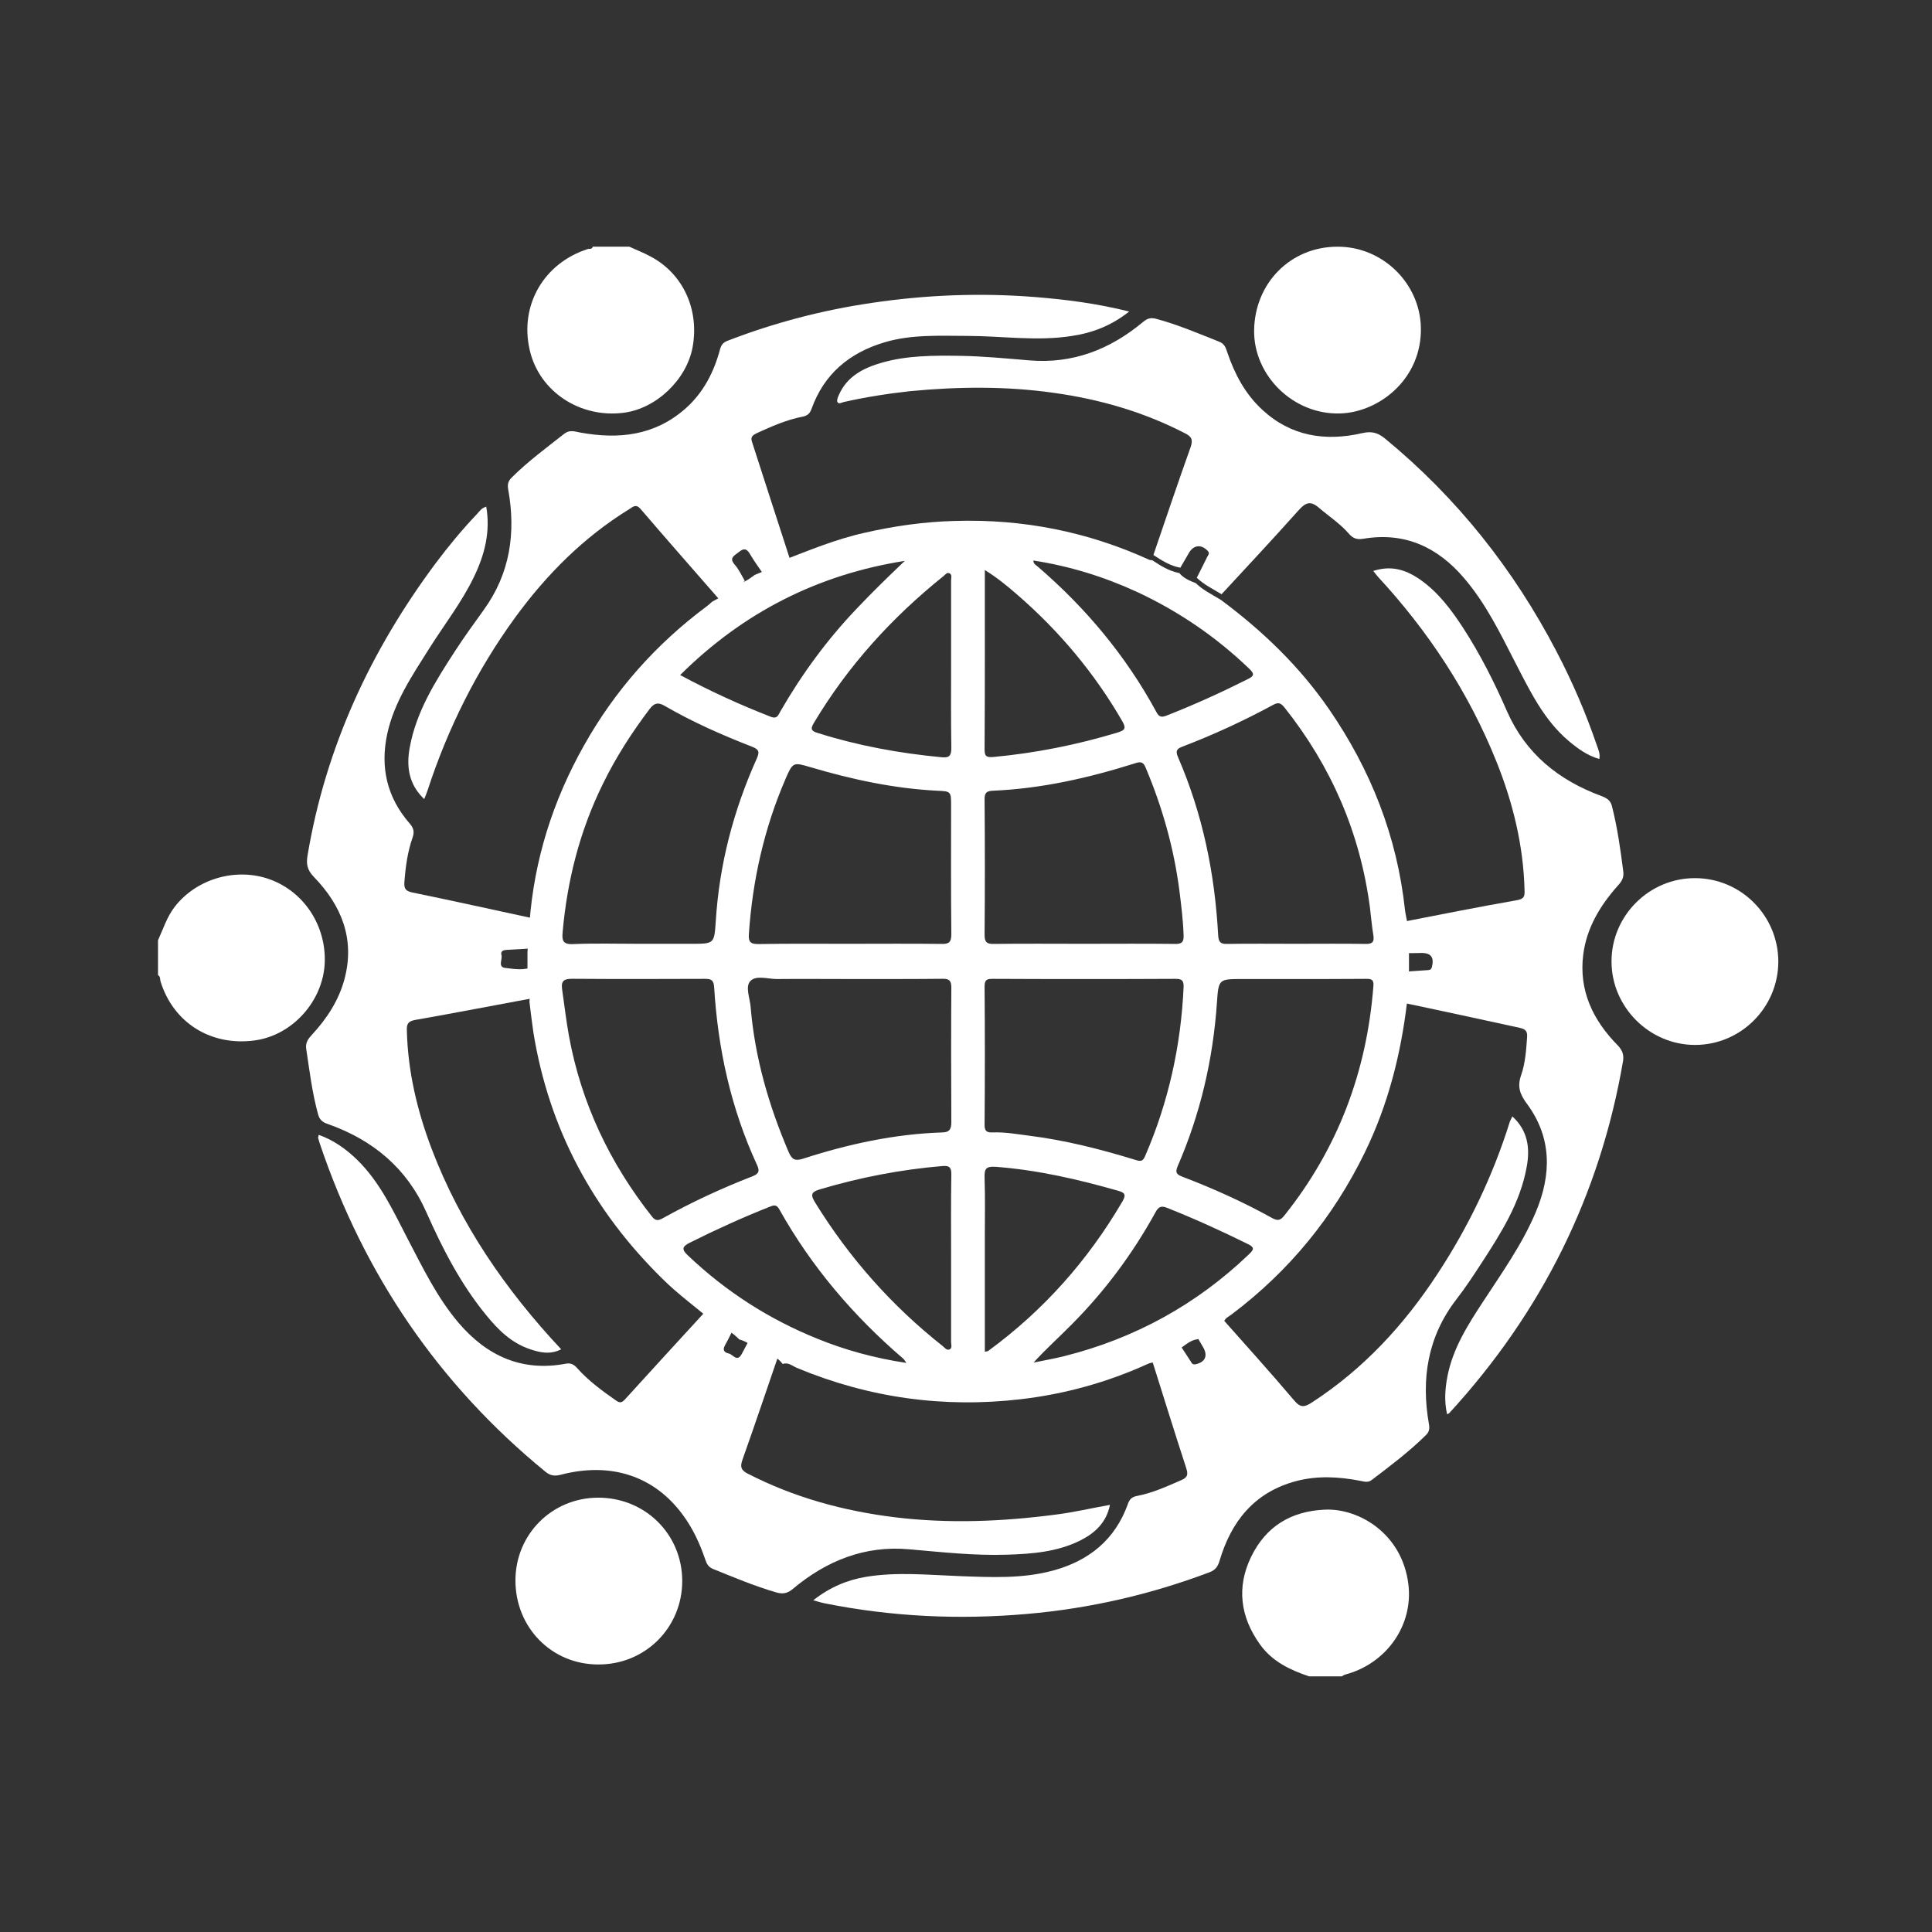
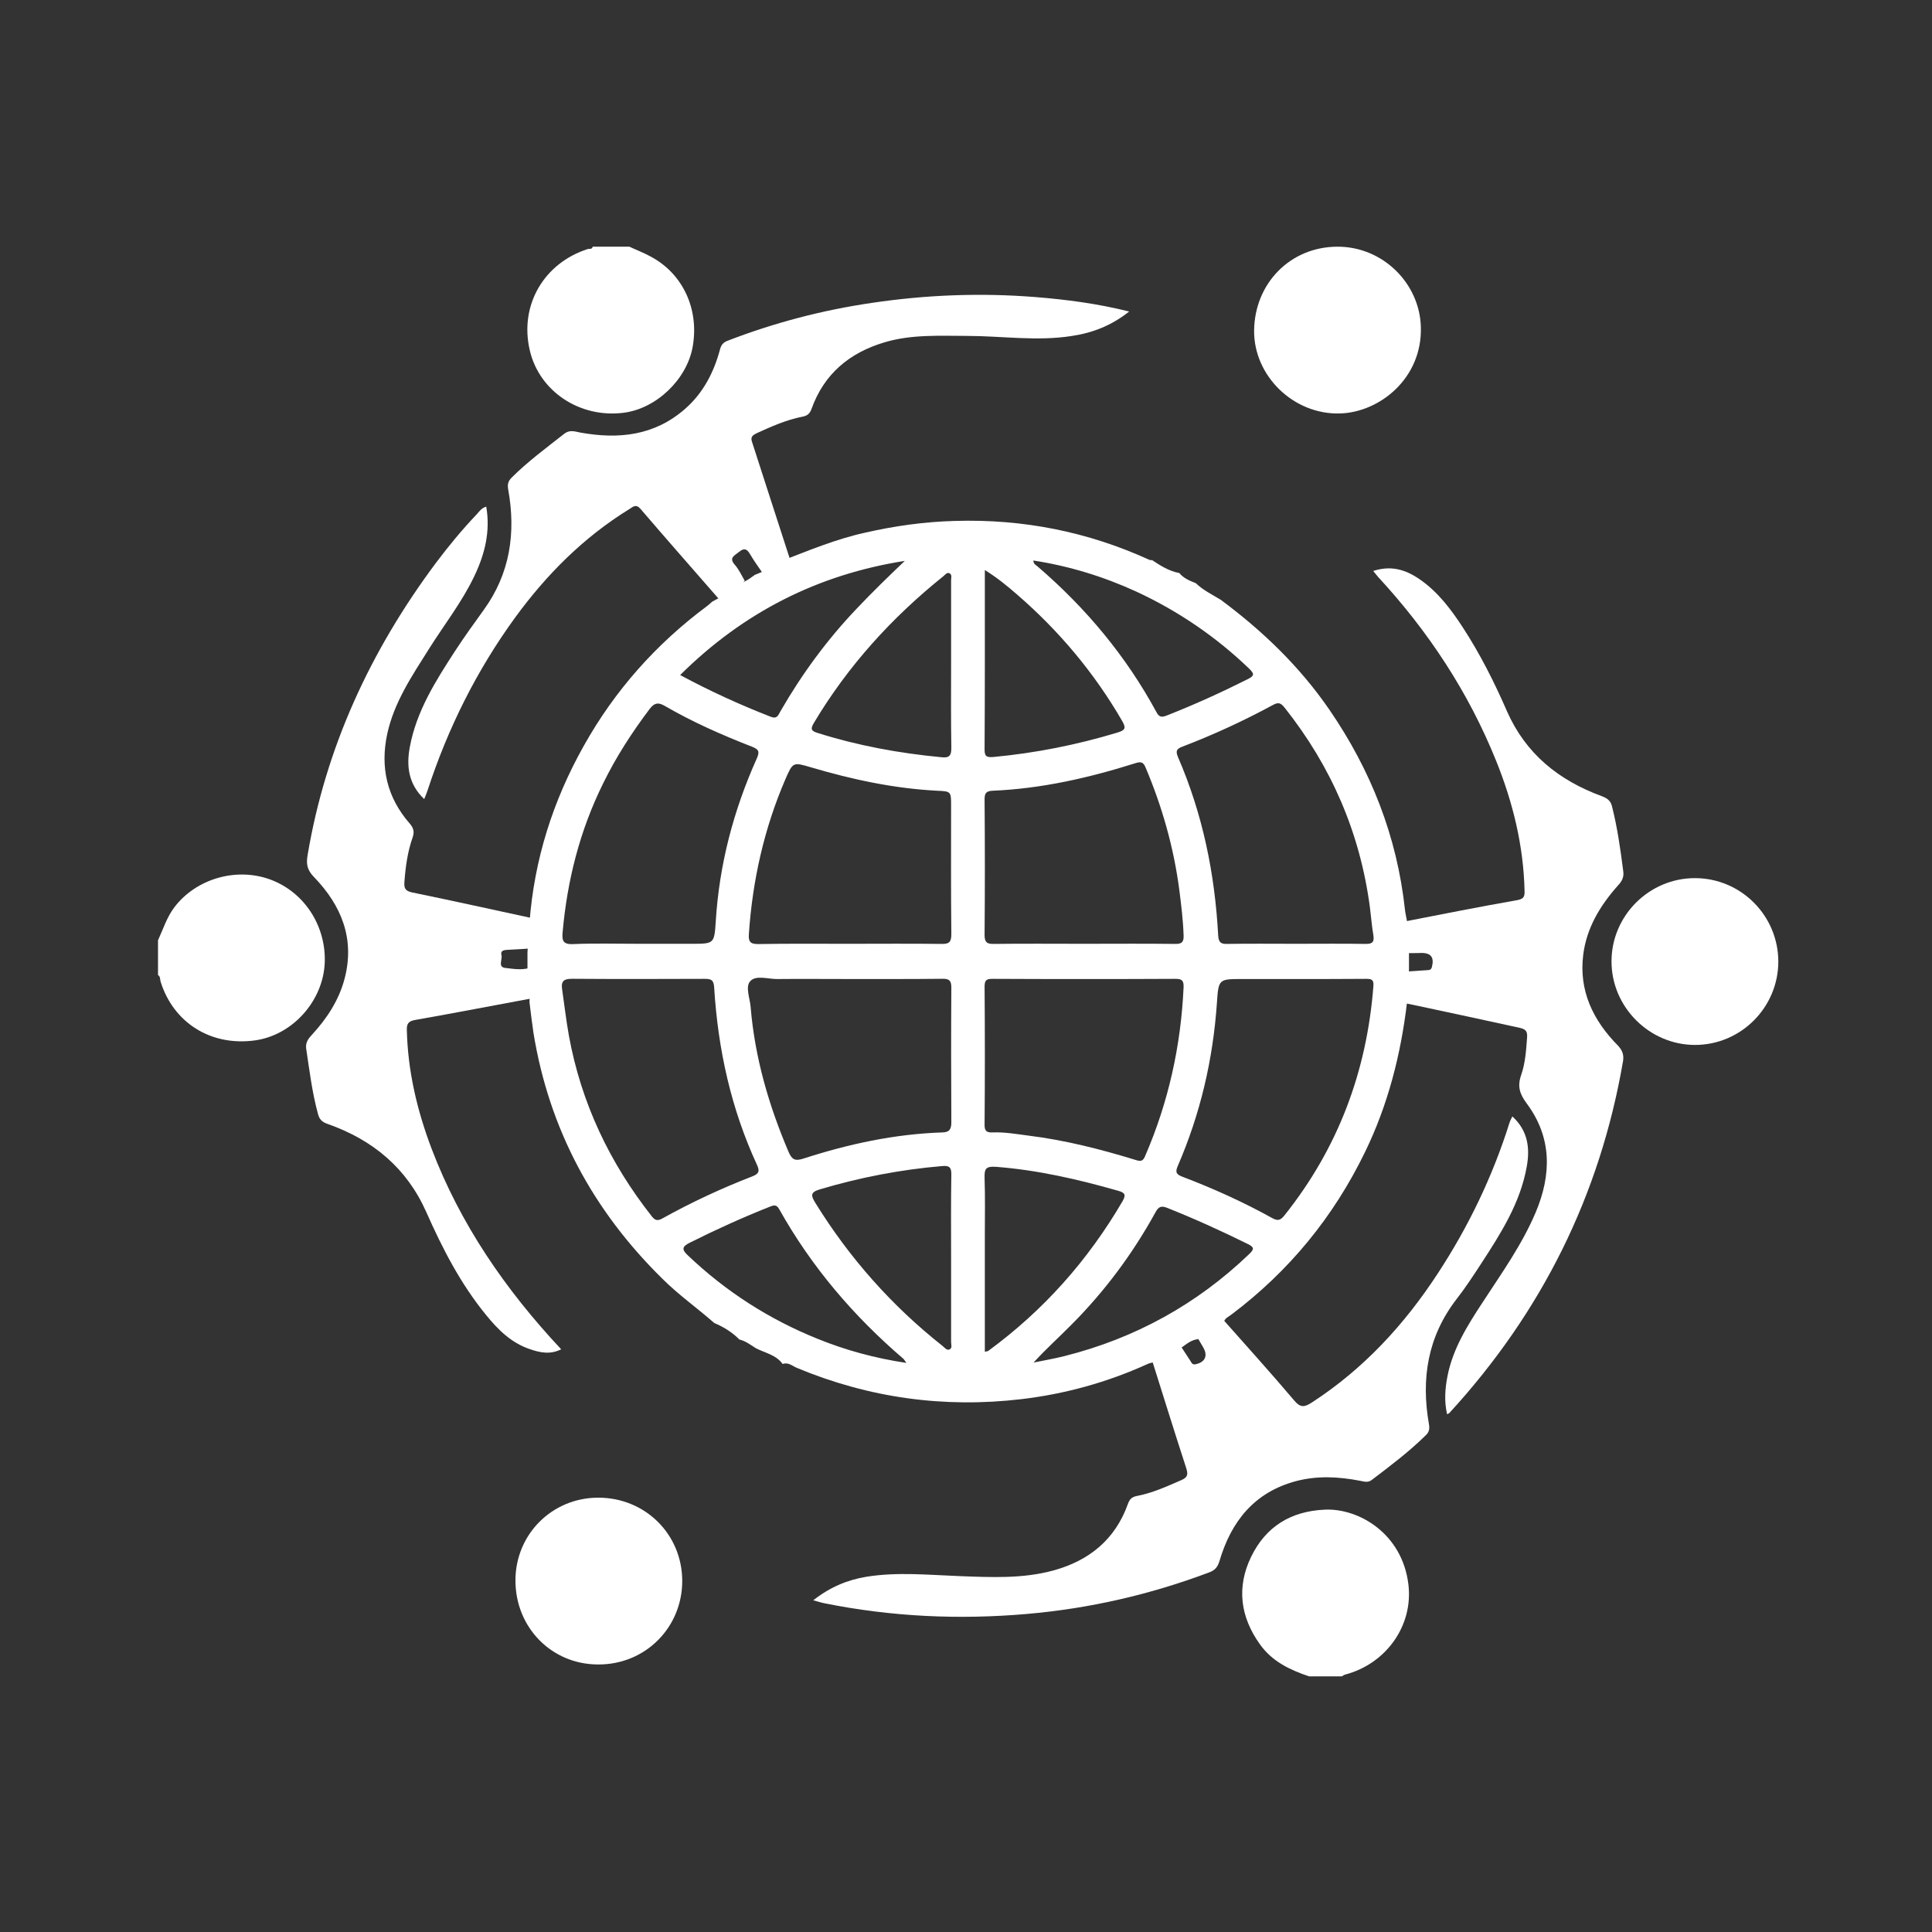
<svg xmlns="http://www.w3.org/2000/svg" width="200" height="200" viewBox="0 0 200 200" fill="none">
  <rect x="0" y="0" width="200" height="200" fill="#333333" stroke="none" />
  <path fill-rule="evenodd" clip-rule="evenodd" d="M65.156 25.538C65.889 25.882 66.652 26.17 67.352 26.555C70.716 28.339 72.41 32.051 71.697 35.946C71.078 39.298 67.942 42.288 64.591 42.725C60.028 43.322 55.812 40.514 54.837 36.24C53.763 31.616 56.28 27.241 60.857 25.776C61.013 25.737 61.287 25.841 61.355 25.538L65.156 25.538Z" fill="white" />
  <path fill-rule="evenodd" clip-rule="evenodd" d="M135.519 173.538C133.563 172.877 131.709 172.016 130.436 170.231C128.383 167.375 127.995 164.293 129.519 161.154C131.045 158.024 133.629 156.43 137.16 156.278C140.63 156.125 145.151 158.717 145.797 164.016C146.314 168.265 143.509 172.228 139.252 173.352C139.124 173.383 139.01 173.484 138.899 173.538L135.519 173.538Z" fill="white" />
  <path fill-rule="evenodd" clip-rule="evenodd" d="M16.357 97.338C16.894 96.17 17.275 94.93 18.077 93.885C20.319 90.967 24.453 89.751 27.984 91.049C31.546 92.372 33.753 95.879 33.618 99.638C33.469 103.589 30.309 107.162 26.389 107.702C21.807 108.33 17.936 105.856 16.619 101.599C16.556 101.368 16.619 101.087 16.357 100.94L16.357 97.338Z" fill="white" />
  <path fill-rule="evenodd" clip-rule="evenodd" d="M106.995 141.052C108.062 140.83 109.127 140.652 110.186 140.384C117.488 138.548 123.878 135.035 129.317 129.819C129.825 129.338 129.862 129.12 129.198 128.792C126.452 127.433 123.661 126.165 120.819 125.036C120.215 124.793 119.927 124.913 119.614 125.498C117.263 129.769 114.381 133.654 110.933 137.114C109.645 138.421 108.269 139.65 106.995 141.052ZM106.97 58.024C106.976 58.384 107.235 58.488 107.421 58.649C112.41 62.937 116.573 67.918 119.716 73.722C120.013 74.295 120.32 74.253 120.8 74.061C123.642 72.948 126.429 71.681 129.163 70.307C129.869 69.962 129.862 69.748 129.309 69.215C125.861 65.904 121.963 63.251 117.634 61.243C114.226 59.683 110.685 58.595 106.97 58.024ZM93.827 141.089C93.635 140.83 93.598 140.73 93.52 140.663C88.371 136.25 84.017 131.155 80.68 125.203C80.388 124.653 80.083 124.754 79.641 124.938C76.834 126.052 74.094 127.297 71.399 128.648C70.555 129.06 70.584 129.382 71.23 129.978C75.141 133.698 79.615 136.57 84.627 138.59C87.534 139.77 90.524 140.589 93.827 141.089ZM93.665 58.062C84.677 59.475 76.959 63.378 70.409 69.88C73.524 71.557 76.611 72.961 79.793 74.201C80.488 74.469 80.568 73.988 80.802 73.613C83.025 69.759 85.636 66.199 88.707 62.983C90.29 61.312 91.961 59.683 93.665 58.062ZM98.457 130.237C98.457 127.332 98.432 124.444 98.482 121.537C98.482 120.805 98.24 120.654 97.546 120.709C93.255 121.071 89.043 121.882 84.905 123.112C83.863 123.417 83.934 123.752 84.41 124.532C87.939 130.237 92.322 135.183 97.571 139.33C97.795 139.502 97.993 139.824 98.294 139.692C98.605 139.56 98.457 139.184 98.457 138.906L98.457 130.237ZM98.457 68.947L98.457 60.057C98.457 59.825 98.576 59.517 98.313 59.356C98.041 59.208 97.868 59.475 97.674 59.637C92.322 63.928 87.763 68.947 84.241 74.856C83.907 75.428 83.934 75.661 84.627 75.87C88.822 77.196 93.099 77.976 97.469 78.39C98.294 78.482 98.488 78.2 98.482 77.401C98.432 74.569 98.457 71.752 98.457 68.947ZM101.95 139.931C102.172 139.887 102.251 139.887 102.305 139.843C108.029 135.65 112.629 130.473 116.212 124.339C116.607 123.651 116.406 123.457 115.759 123.271C111.608 122.085 107.429 121.123 103.117 120.79C101.992 120.709 101.906 121.043 101.923 121.951C101.992 123.919 101.95 125.879 101.95 127.849L101.95 139.931ZM101.95 59.009C101.95 65.356 101.963 71.493 101.923 77.627C101.923 78.39 102.243 78.4 102.84 78.363C107.194 77.955 111.464 77.108 115.659 75.841C116.406 75.608 116.634 75.439 116.177 74.655C113.295 69.667 109.645 65.319 105.3 61.556C104.291 60.678 103.259 59.825 101.95 59.009ZM112.215 97.702C115.354 97.702 118.488 97.674 121.633 97.714C122.301 97.729 122.564 97.557 122.525 96.821C122.475 95.251 122.28 93.703 122.086 92.155C121.512 87.753 120.313 83.524 118.584 79.436C118.355 78.888 118.102 78.823 117.555 78.999C112.731 80.523 107.822 81.644 102.75 81.857C102.063 81.887 101.923 82.144 101.923 82.757C101.963 87.448 101.963 92.114 101.923 96.794C101.923 97.58 102.201 97.729 102.907 97.714C106.001 97.674 109.121 97.702 112.215 97.702ZM112.27 101.349C109.127 101.349 105.991 101.349 102.848 101.33C102.286 101.33 101.923 101.33 101.923 102.098C101.963 106.881 101.963 111.666 101.923 116.472C101.923 117.116 102.182 117.25 102.76 117.229C104.003 117.177 105.237 117.4 106.477 117.559C110.253 118.028 113.938 118.965 117.584 120.086C118.117 120.259 118.325 120.19 118.543 119.672C120.961 114.094 122.253 108.244 122.525 102.183C122.564 101.389 122.216 101.324 121.591 101.33C118.488 101.349 115.375 101.349 112.27 101.349ZM87.926 97.702C91.094 97.702 94.278 97.674 97.452 97.714C98.248 97.735 98.482 97.53 98.482 96.712C98.432 92.275 98.457 87.847 98.457 83.415C98.457 81.943 98.457 81.914 97.024 81.857C92.566 81.629 88.233 80.699 83.959 79.436C82.103 78.888 82.084 78.871 81.307 80.657C79.098 85.779 77.899 91.141 77.523 96.689C77.465 97.476 77.665 97.735 78.486 97.729C81.639 97.674 84.782 97.702 87.926 97.702ZM88.039 101.349C85.51 101.349 82.959 101.324 80.434 101.349C79.503 101.357 78.256 100.916 77.665 101.571C77.129 102.158 77.636 103.332 77.707 104.26C78.143 109.491 79.59 114.454 81.639 119.257C81.973 120.017 82.278 120.217 83.119 119.952C87.805 118.436 92.587 117.392 97.536 117.229C98.313 117.218 98.482 116.869 98.482 116.162C98.457 111.526 98.451 106.881 98.482 102.229C98.482 101.529 98.281 101.311 97.571 101.324C94.391 101.357 91.207 101.349 88.039 101.349ZM66.112 97.702L71.559 97.702C73.932 97.702 73.94 97.702 74.094 95.395C74.456 89.514 75.926 83.903 78.338 78.528C78.634 77.855 78.599 77.591 77.857 77.302C74.738 76.089 71.681 74.738 68.776 73.053C68.129 72.683 67.736 72.764 67.262 73.377C65.418 75.817 63.756 78.39 62.411 81.15C60.016 86.007 58.715 91.149 58.241 96.522C58.175 97.281 58.225 97.771 59.267 97.735C61.53 97.635 63.829 97.702 66.112 97.702ZM58.181 102.347C58.417 103.959 58.6 105.584 58.891 107.205C60.16 114.173 63.113 120.391 67.494 125.939C67.807 126.324 68.056 126.412 68.55 126.144C71.559 124.471 74.69 123.011 77.909 121.767C78.59 121.495 78.649 121.209 78.365 120.59C75.679 114.776 74.324 108.627 73.932 102.238C73.89 101.449 73.627 101.324 72.933 101.33C68.35 101.349 63.798 101.357 59.235 101.324C58.456 101.324 58.072 101.491 58.181 102.347ZM134.191 97.702C136.574 97.702 138.973 97.674 141.364 97.714C142.113 97.735 142.276 97.467 142.168 96.794C142.007 95.849 141.934 94.889 141.813 93.927C140.794 86.222 137.829 79.362 132.99 73.266C132.571 72.739 132.326 72.67 131.735 73C128.722 74.63 125.63 76.056 122.433 77.281C121.806 77.509 121.666 77.723 121.952 78.39C124.5 84.271 125.761 90.438 126.104 96.813C126.148 97.49 126.315 97.735 127.02 97.714C129.413 97.674 131.8 97.702 134.191 97.702ZM134.229 101.349L128.651 101.349C126.173 101.349 126.141 101.33 125.976 103.8C125.573 109.681 124.258 115.324 121.904 120.742C121.656 121.351 121.765 121.562 122.372 121.803C125.573 123.022 128.693 124.425 131.685 126.088C132.27 126.404 132.541 126.353 132.967 125.816C138.52 118.856 141.489 110.923 142.174 102.077C142.235 101.37 141.934 101.33 141.401 101.33C139.01 101.349 136.624 101.349 134.229 101.349ZM54.81 95.541C55.301 88.991 57.235 82.895 60.44 77.196C63.641 71.48 67.903 66.68 73.157 62.769C73.359 62.623 73.541 62.452 73.714 62.291C74.673 61.766 75.679 61.291 76.358 60.398C77.068 60.343 77.594 59.896 78.131 59.517C79.114 59.116 80.11 58.716 80.952 58.051C83.76 56.97 86.548 55.807 89.497 55.155C92.587 54.446 95.705 54.009 98.872 53.927C105.893 53.716 112.581 55.035 118.964 57.947C119.048 57.989 119.175 57.982 119.273 57.989C120.14 58.562 121.025 59.128 122.08 59.319C122.525 59.862 123.155 60.12 123.792 60.371C124.55 61.103 125.498 61.556 126.375 62.092C130.704 65.306 134.533 68.987 137.599 73.442C141.915 79.716 144.623 86.592 145.442 94.186C145.486 94.569 145.586 94.954 145.649 95.341C145.678 96.409 145.509 97.49 145.857 98.528L145.857 100.477C145.523 101.516 145.678 102.595 145.667 103.658C145.031 109.1 143.7 114.347 141.295 119.283C138.031 125.994 133.446 131.582 127.507 136.06C127.175 136.321 126.734 136.463 126.665 136.976C125.573 137.208 124.765 137.866 124.02 138.63C123.295 138.703 122.804 139.159 122.264 139.535C121.272 139.916 120.297 140.263 119.52 141.01C119.273 141.064 119.019 141.089 118.801 141.2C114.627 143.097 110.253 144.308 105.719 144.841C97.716 145.784 89.95 144.712 82.491 141.602C82.019 141.405 81.599 140.983 81.019 141.2C80.336 140.249 79.204 140.06 78.256 139.571C77.707 139.228 77.195 138.822 76.533 138.661C75.798 137.91 74.915 137.371 73.94 136.957C72.169 135.399 70.246 134.048 68.576 132.381C61.394 125.325 56.842 116.882 55.22 106.9C55.061 105.841 54.942 104.773 54.81 103.723C54.942 102.623 54.512 101.571 54.604 100.477L54.604 98.582C54.664 97.564 54.748 96.547 54.81 95.541Z" fill="white" />
-   <path fill-rule="evenodd" clip-rule="evenodd" d="M78.003 137.865C78.979 138.371 80.145 138.562 80.846 139.541C79.521 143.409 78.22 147.277 76.851 151.135C76.606 151.86 76.707 152.189 77.399 152.548C82.213 155.024 87.315 156.414 92.658 157.07C98.226 157.745 103.791 157.513 109.323 156.786C111.172 156.554 112.986 156.123 114.902 155.783C114.543 157.584 113.388 158.67 111.896 159.436C109.473 160.663 106.835 160.863 104.208 160.942C100.821 161.052 97.467 160.671 94.103 160.381C89.508 159.97 85.546 161.575 82.075 164.481C81.531 164.95 81.052 165.036 80.381 164.853C78.132 164.201 75.982 163.298 73.83 162.424C73.364 162.231 73.179 161.943 73.026 161.489C72.458 159.819 71.73 158.225 70.674 156.805C67.735 152.808 63.258 151.311 58.064 152.662C57.402 152.828 56.974 152.767 56.462 152.352C45.398 143.297 37.678 131.926 33.111 118.399C33.042 118.179 32.975 117.99 32.93 117.766C32.919 117.71 32.969 117.622 32.999 117.478C34.553 118.039 35.826 118.945 36.996 120.085C39.337 122.385 40.692 125.326 42.175 128.193C43.766 131.237 45.265 134.365 47.522 136.996C50.425 140.372 54.039 142.022 58.558 141.172C59.111 141.062 59.431 141.269 59.775 141.658C60.934 142.951 62.317 143.964 63.738 144.958C64.168 145.27 64.374 145.221 64.71 144.849C67.655 141.611 70.607 138.388 73.559 135.176C74.561 135.602 75.471 136.159 76.23 136.932C75.832 137.721 75.473 138.522 75.038 139.285C74.74 139.842 75.071 140.034 75.471 140.122C75.881 140.234 76.309 141.034 76.78 140.172C77.188 139.404 77.603 138.627 78.003 137.865Z" fill="white" />
  <path fill-rule="evenodd" clip-rule="evenodd" d="M144.959 103.773C144.972 102.716 144.814 101.638 145.154 100.603C146.022 100.551 146.884 100.484 147.758 100.43C147.972 100.417 148.13 100.417 148.225 100.125C148.489 99.106 148.144 98.637 147.114 98.65C146.466 98.677 145.805 98.662 145.154 98.662C144.8 97.629 144.972 96.549 144.94 95.484C148.977 94.701 153.015 93.89 157.053 93.185C157.754 93.054 157.839 92.8 157.822 92.225C157.716 87.55 156.619 83.082 154.887 78.78C152.018 71.655 147.864 65.355 142.638 59.7C142.473 59.513 142.332 59.309 142.158 59.106C143.852 58.562 145.356 58.836 147.025 60.011C148.886 61.311 150.218 63.097 151.436 64.959C153.223 67.705 154.702 70.64 156.007 73.639C157.945 78.028 161.349 80.781 165.82 82.421C166.386 82.634 166.736 82.9 166.87 83.457C167.433 85.681 167.748 87.913 168.033 90.155C168.137 90.768 167.918 91.22 167.484 91.672C165.659 93.725 164.252 96.032 163.897 98.817C163.425 102.557 164.904 105.615 167.484 108.235C167.973 108.751 168.109 109.216 168.018 109.837C165.638 123.703 159.617 135.836 150.027 146.284C150.006 146.313 149.963 146.313 149.804 146.405C149.492 145.052 149.592 143.747 149.842 142.464C150.395 139.615 151.918 137.201 153.485 134.811C155.459 131.783 157.56 128.848 158.974 125.503C160.625 121.589 160.671 117.746 158.034 114.216C157.31 113.23 157.061 112.459 157.473 111.277C157.9 110.056 157.988 108.714 158.083 107.397C158.141 106.699 157.879 106.534 157.322 106.401C153.663 105.6 149.997 104.808 146.332 104.031C145.877 103.925 145.429 103.848 144.959 103.773Z" fill="white" />
  <path fill-rule="evenodd" clip-rule="evenodd" d="M77.091 60.114C76.404 61.006 75.386 61.48 74.417 62.007C71.711 58.898 68.984 55.81 66.31 52.686C65.822 52.122 65.516 52.479 65.129 52.713C60.411 55.626 56.59 59.462 53.343 63.904C49.349 69.389 46.358 75.397 44.257 81.834C44.178 82.087 44.062 82.35 43.914 82.72C42.277 81.17 42.06 79.304 42.419 77.361C43.101 73.633 45.093 70.497 47.114 67.383C48.056 65.937 49.066 64.542 50.065 63.154C52.813 59.368 53.417 55.149 52.608 50.663C52.515 50.118 52.608 49.804 52.965 49.441C54.653 47.761 56.564 46.359 58.419 44.896C58.983 44.464 59.509 44.669 60.066 44.777C64.037 45.496 67.742 45.105 70.908 42.337C72.803 40.684 73.91 38.523 74.539 36.154C74.677 35.661 74.892 35.445 75.317 35.276C80.141 33.414 85.107 32.108 90.248 31.356C95.871 30.518 101.502 30.301 107.16 30.75C110.388 31.009 113.584 31.423 116.893 32.248C115.062 33.703 113.098 34.463 110.943 34.781C107.348 35.347 103.743 34.781 100.156 34.773C97.275 34.769 94.36 34.601 91.574 35.435C87.916 36.519 85.309 38.72 84.015 42.312C83.833 42.832 83.565 43.043 83.06 43.137C81.389 43.465 79.862 44.148 78.341 44.842C77.936 45.042 77.676 45.214 77.839 45.713C79.146 49.74 80.43 53.758 81.738 57.77C80.886 58.436 79.879 58.833 78.884 59.234C78.487 58.66 78.073 58.087 77.708 57.469C77.395 56.942 77.144 56.608 76.493 57.141C76.031 57.529 75.416 57.73 76.077 58.476C76.493 58.954 76.761 59.552 77.091 60.114Z" fill="white" />
  <path fill-rule="evenodd" clip-rule="evenodd" d="M123.572 137.807C124.318 137.047 125.131 136.395 126.227 136.164C128.812 139.085 131.456 142.002 133.977 144.978C134.632 145.764 135.058 145.664 135.793 145.192C141.165 141.707 145.376 137.128 148.831 131.839C152.022 126.976 154.517 121.777 156.258 116.241C156.311 116.047 156.422 115.863 156.558 115.572C158.173 117.047 158.397 118.854 158.049 120.763C157.385 124.515 155.382 127.656 153.34 130.794C152.52 132.049 151.708 133.295 150.79 134.475C147.779 138.37 147.098 142.743 147.926 147.446C148.014 147.955 147.922 148.267 147.595 148.578C145.868 150.282 143.933 151.738 141.997 153.209C141.594 153.514 141.201 153.364 140.786 153.288C138.575 152.864 136.384 152.745 134.186 153.319C129.845 154.47 127.452 157.498 126.241 161.595C126.057 162.204 125.797 162.532 125.215 162.758C119.103 165.064 112.826 166.508 106.311 167.075C99.258 167.69 92.267 167.364 85.326 165.966C84.999 165.901 84.674 165.791 84.19 165.66C85.902 164.31 87.719 163.545 89.707 163.223C92.915 162.708 96.12 163.039 99.336 163.159C102.577 163.277 105.85 163.448 109.043 162.575C112.749 161.562 115.443 159.366 116.753 155.706C116.918 155.249 117.115 154.972 117.685 154.864C119.305 154.557 120.803 153.869 122.305 153.215C122.965 152.93 122.994 152.61 122.801 151.989C121.521 148.053 120.3 144.116 119.057 140.171C119.837 139.428 120.815 139.085 121.81 138.707C122.271 139.413 122.745 140.13 123.21 140.849C123.344 141.034 123.386 141.297 123.755 141.231C124.764 141.019 125.072 140.344 124.536 139.444C124.209 138.898 123.895 138.343 123.572 137.807Z" fill="white" />
  <path fill-rule="evenodd" clip-rule="evenodd" d="M55.439 95.124C55.374 96.126 55.29 97.139 55.225 98.157C54.318 98.221 53.396 98.294 52.485 98.33C52.068 98.357 51.797 98.457 51.914 98.886C52.024 99.334 51.507 100.112 52.306 100.201C53.264 100.312 54.284 100.497 55.225 100.043C55.13 101.133 55.576 102.184 55.439 103.28C51.299 104.043 47.146 104.854 42.976 105.585C42.247 105.715 42.095 106.011 42.117 106.636C42.214 110.874 43.177 114.94 44.67 118.89C47.631 126.684 52.286 133.477 58.092 139.678C56.965 140.255 55.887 140.022 54.831 139.657C52.896 138.996 51.544 137.631 50.336 136.149C47.676 132.906 45.798 129.237 44.13 125.475C42.117 120.941 38.624 118.002 33.889 116.341C33.322 116.149 33.06 115.849 32.924 115.342C32.309 113.098 32.036 110.811 31.694 108.539C31.616 107.934 31.906 107.526 32.292 107.117C33.856 105.425 35.09 103.526 35.67 101.319C36.754 97.21 35.365 93.742 32.486 90.772C31.779 90.038 31.681 89.421 31.85 88.479C33.722 77.377 38.334 67.382 45.123 58.276C46.441 56.521 47.847 54.818 49.371 53.219C49.629 52.929 49.851 52.587 50.336 52.448C50.782 55.02 50.182 57.398 49.081 59.685C47.809 62.344 45.978 64.675 44.409 67.17C42.658 69.948 40.792 72.706 40.085 75.981C39.349 79.412 40.044 82.536 42.405 85.242C42.814 85.711 42.909 86.092 42.725 86.663C42.184 88.185 41.978 89.761 41.859 91.361C41.814 92.051 42.05 92.26 42.738 92.4C46.982 93.275 51.206 94.209 55.439 95.124Z" fill="white" />
-   <path fill-rule="evenodd" clip-rule="evenodd" d="M122.188 58.769C121.141 58.58 120.261 58.019 119.4 57.452C120.678 53.721 121.929 49.987 123.258 46.271C123.53 45.48 123.316 45.17 122.642 44.838C118.353 42.627 113.821 41.325 109.071 40.665C104.129 39.965 99.19 40.019 94.239 40.491C91.929 40.746 89.626 41.102 87.349 41.617C87.129 41.669 86.822 41.88 86.692 41.617C86.596 41.458 86.727 41.143 86.822 40.926C87.677 38.943 89.4 38.084 91.319 37.535C93.922 36.796 96.626 36.796 99.321 36.835C101.725 36.87 104.112 37.102 106.518 37.303C111.04 37.694 114.908 36.177 118.334 33.326C118.795 32.941 119.147 32.848 119.759 33.024C121.97 33.626 124.077 34.527 126.208 35.374C126.786 35.595 126.892 36.02 127.05 36.479C127.809 38.719 128.894 40.77 130.648 42.398C133.629 45.17 137.194 45.718 141.017 44.838C142.01 44.609 142.631 44.799 143.352 45.379C150.819 51.519 156.681 58.913 161.138 67.455C162.77 70.585 164.17 73.817 165.305 77.158C165.45 77.58 165.672 78.007 165.562 78.572C164.318 78.218 163.339 77.499 162.395 76.709C159.813 74.527 158.386 71.531 156.873 68.614C155.308 65.567 153.822 62.478 151.551 59.837C148.838 56.653 145.437 55.046 141.137 55.771C140.527 55.877 140.086 55.763 139.662 55.28C138.762 54.227 137.592 53.467 136.539 52.568C135.641 51.79 135.139 52.034 134.417 52.838C131.797 55.771 129.128 58.632 126.457 61.514C125.585 60.984 124.644 60.534 123.889 59.81C124.243 59.098 124.615 58.396 124.961 57.671C125.05 57.475 125.272 57.301 125.027 57.03C124.368 56.324 123.567 56.398 123.08 57.233C122.789 57.75 122.491 58.249 122.188 58.769Z" fill="white" />
  <path fill-rule="evenodd" clip-rule="evenodd" d="M184.091 99.534C184.091 104.29 180.209 108.179 175.455 108.171C170.743 108.165 166.824 104.251 166.824 99.534C166.814 94.806 170.706 90.904 175.455 90.904C180.215 90.904 184.076 94.769 184.091 99.534Z" fill="white" />
  <path fill-rule="evenodd" clip-rule="evenodd" d="M53.358 163.604C53.362 158.828 57.153 155.038 61.934 155.038C66.785 155.038 70.602 158.814 70.625 163.631C70.637 168.49 66.785 172.342 61.901 172.305C57.102 172.294 53.358 168.484 53.358 163.604Z" fill="white" />
  <path fill-rule="evenodd" clip-rule="evenodd" d="M138.438 25.538C143.114 25.512 146.965 29.305 147.087 33.854C147.24 39.195 142.783 42.683 138.729 42.801C133.883 42.946 129.777 38.885 129.825 34.209C129.885 29.332 133.567 25.551 138.438 25.538Z" fill="white" />
</svg>